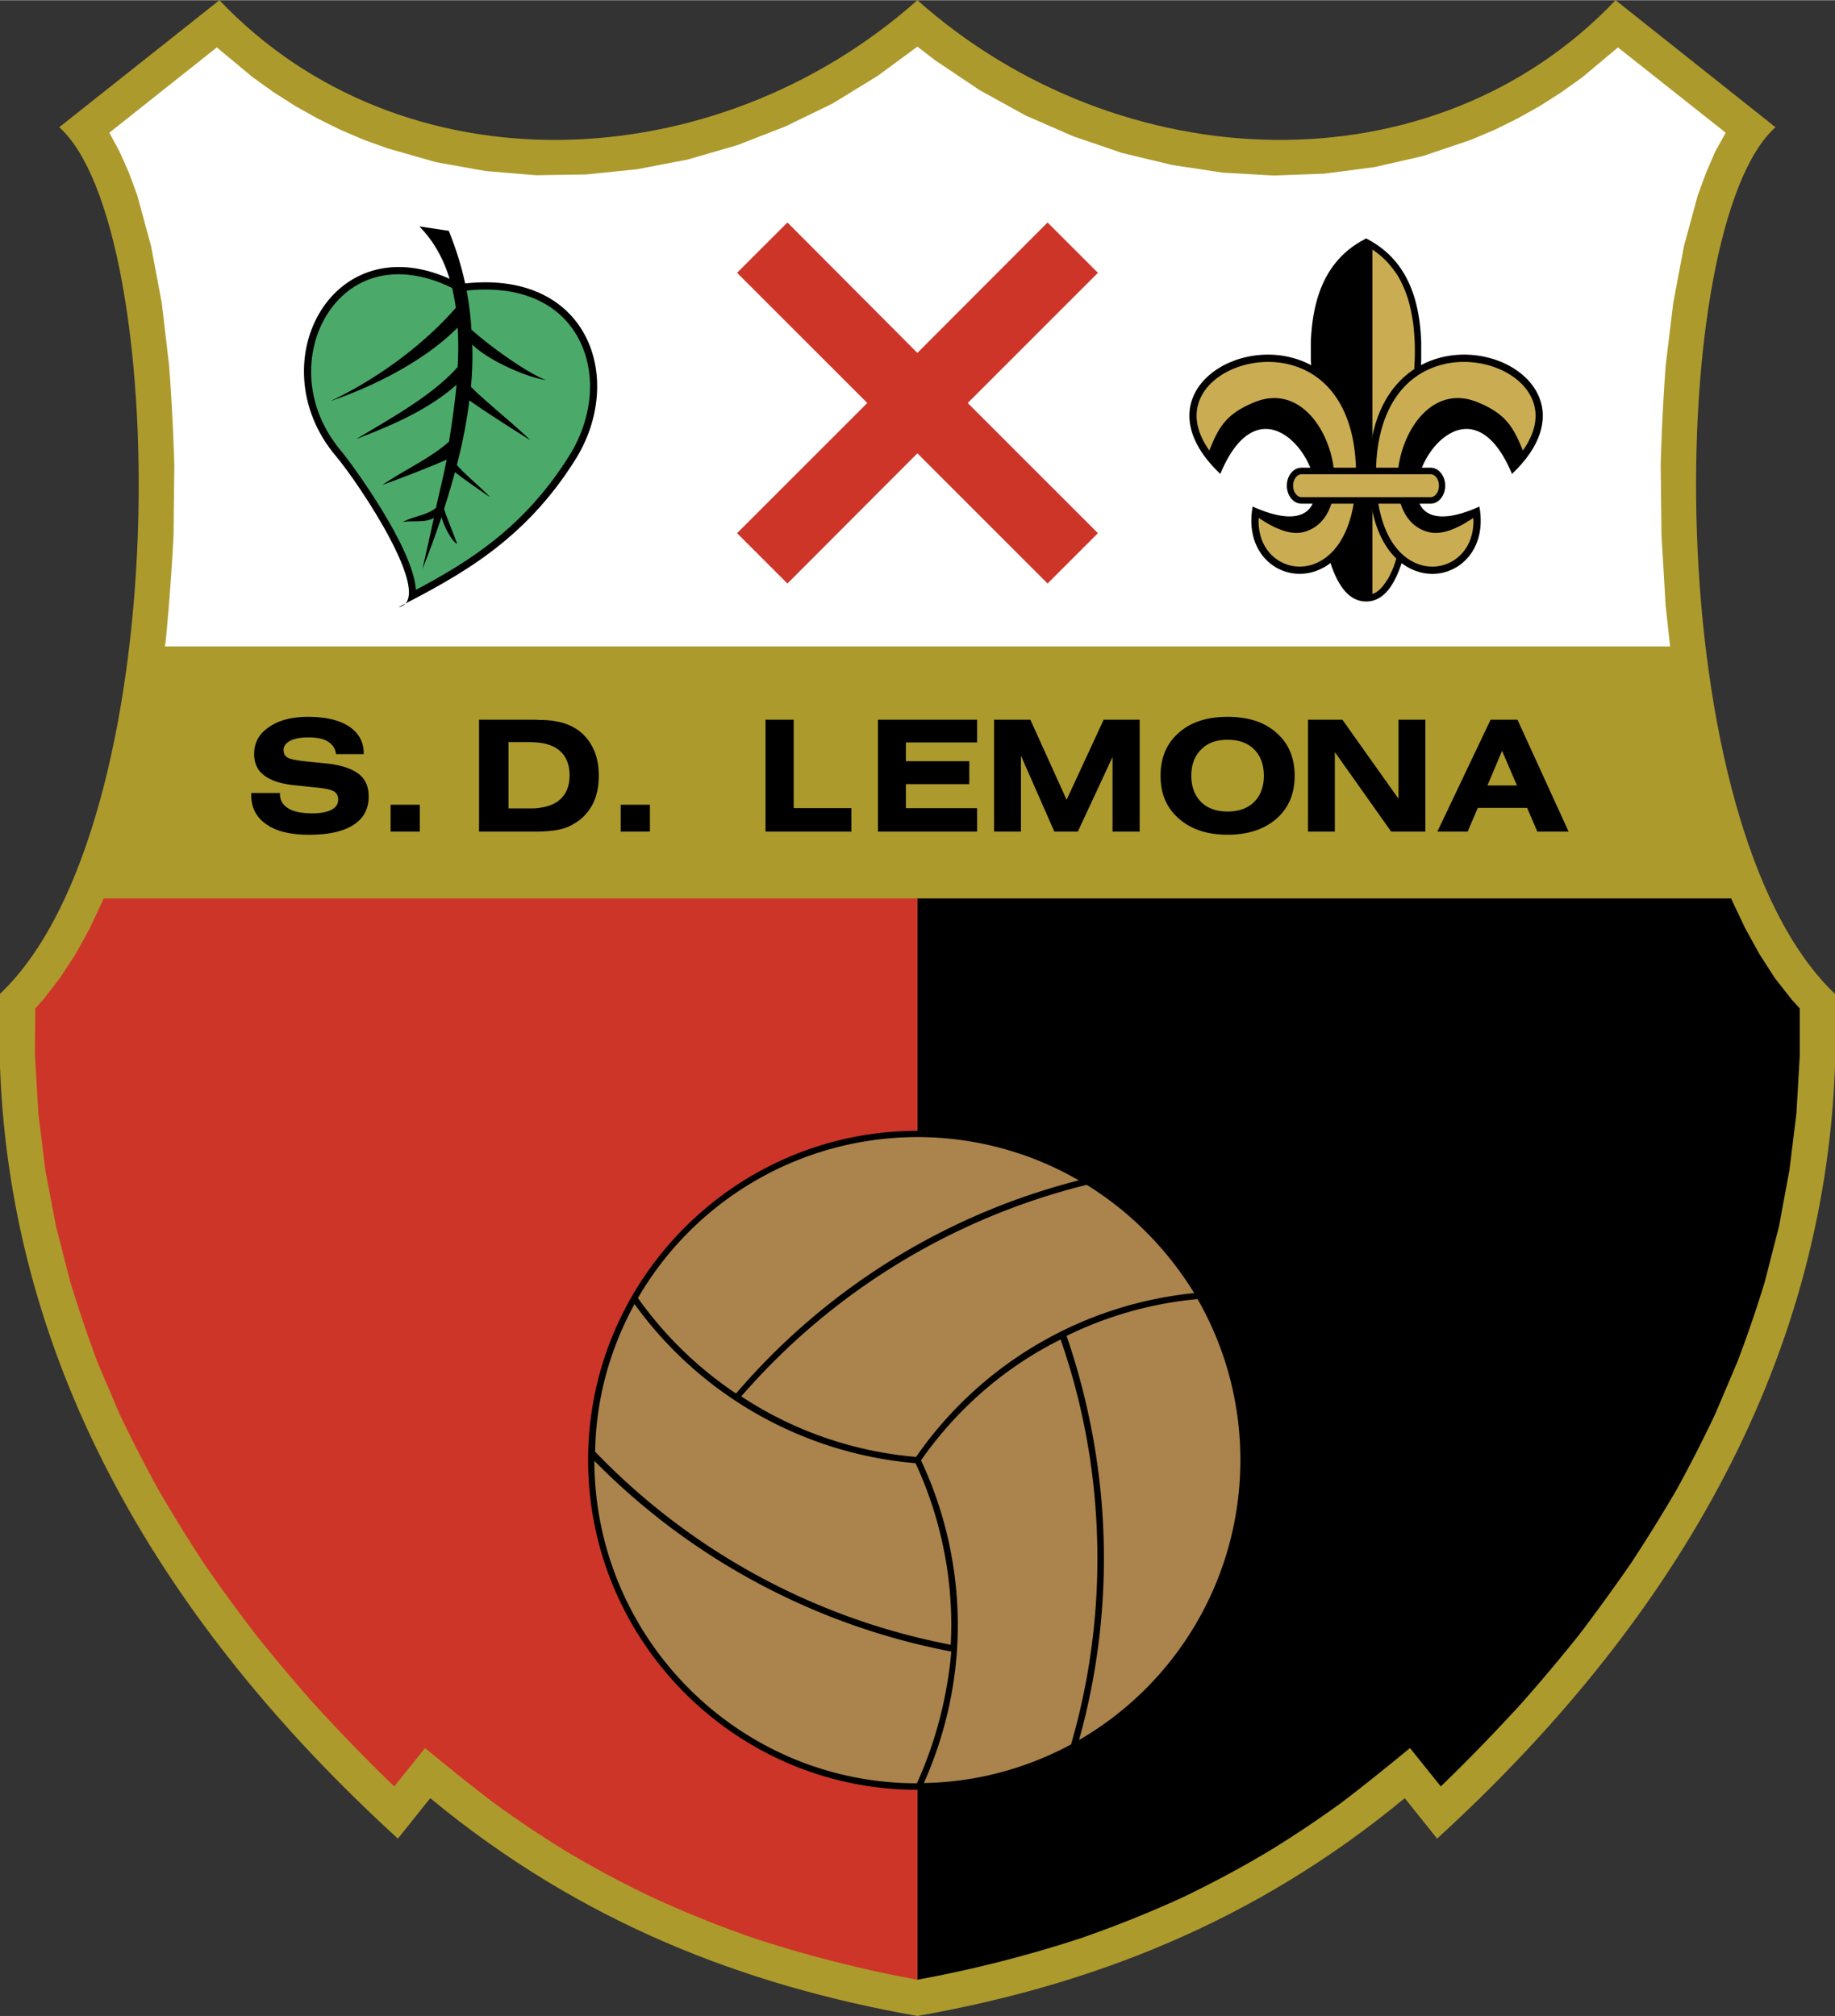
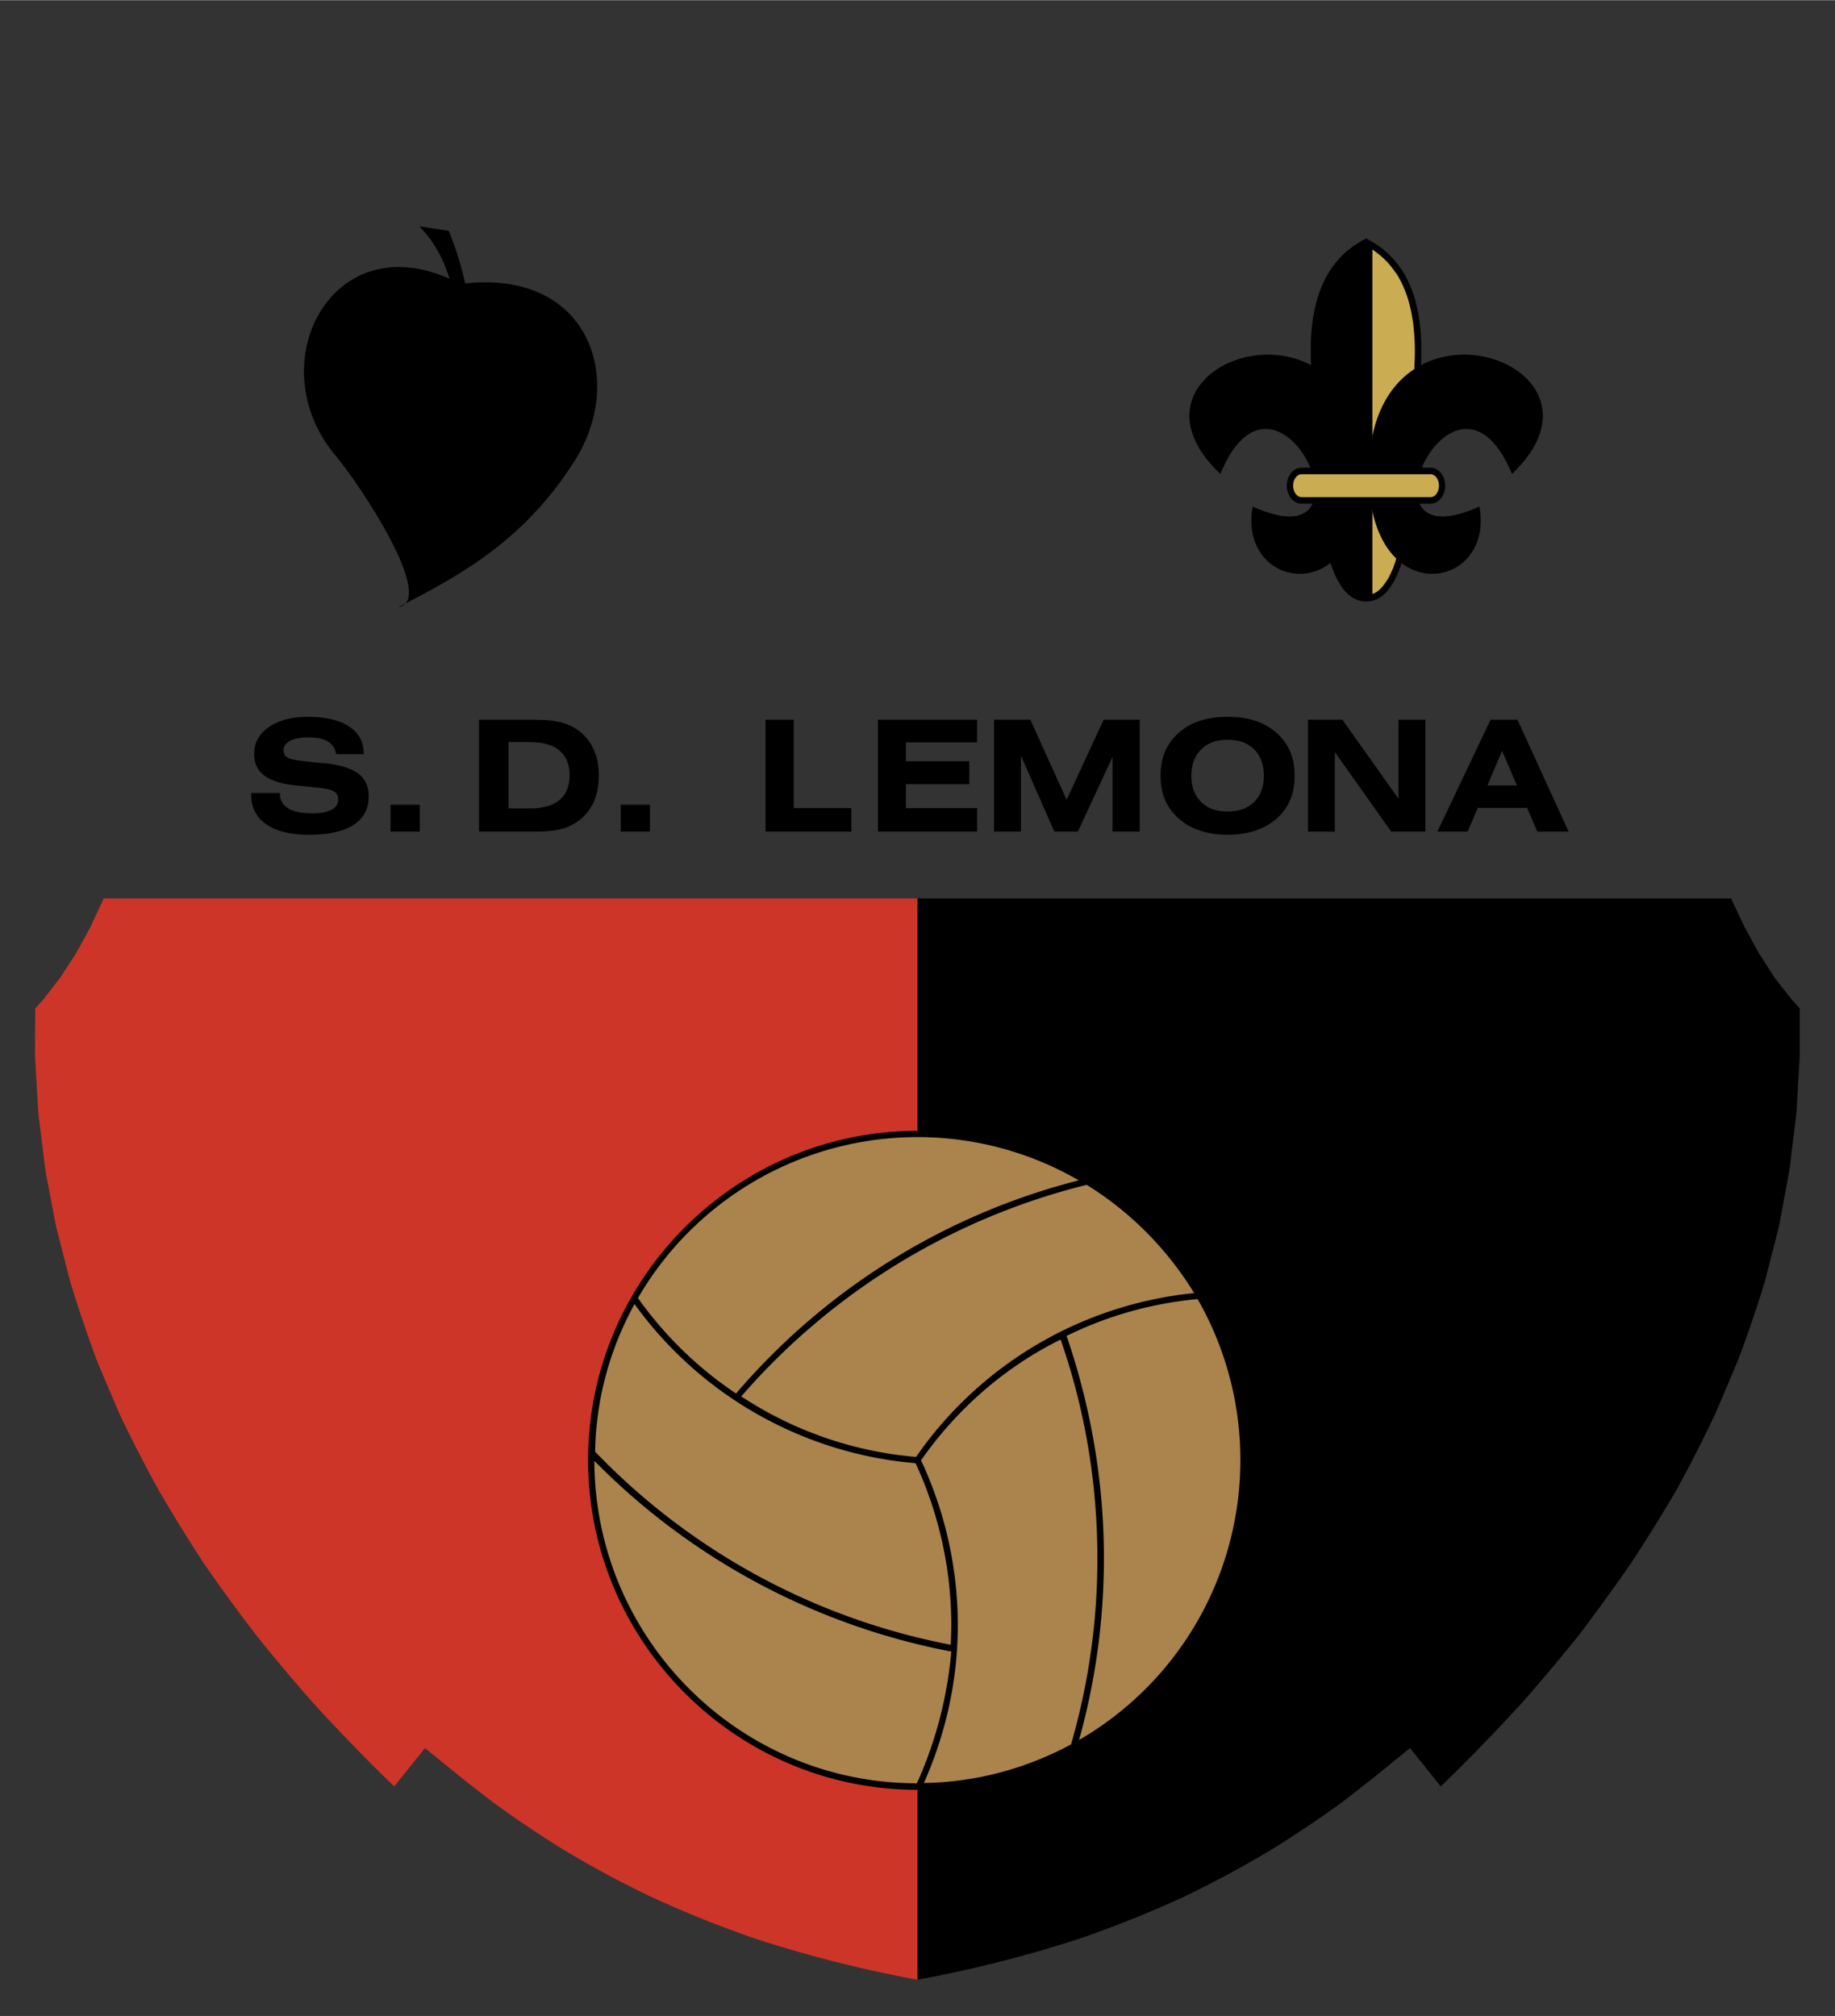
<svg xmlns="http://www.w3.org/2000/svg" width="2275" height="2500" viewBox="0 0 192.068 211.021">
  <rect x="0" y="0" width="192.068" height="211.021" fill="#333333" stroke="none" />
-   <path d="M185.841 13.299L169.101 0c-19.117 20.127-51.86 18.871-73.08 0-21.22 18.871-53.937 20.127-73.053 0L6.199 13.299C17.806 23.623 18.598 86.353 0 104.022v7.619c1.146 31.625 17.287 58.58 41.647 80.81l3.386-4.233c15.785 13.054 32.908 19.608 50.987 22.804 18.079-3.195 35.229-9.75 51.014-22.804l3.387 4.233c24.333-22.23 40.472-49.185 41.647-80.81v-7.51-.109c-18.625-17.669-17.833-80.399-6.227-90.723z" fill="#ad9a2c" />
  <path d="M96.021 94.027v113.199a130.583 130.583 0 0 0 17.096-4.343 120.29 120.29 0 0 0 10.869-4.369c3.086-1.502 6.063-3.086 9.013-4.861a118.342 118.342 0 0 0 7.347-4.916c2.457-1.857 4.833-3.796 7.237-5.762l3.223 4.014c2.921-2.813 5.707-5.708 8.438-8.684a191.098 191.098 0 0 0 6.036-7.183 207.358 207.358 0 0 0 5.407-7.456 172.45 172.45 0 0 0 4.78-7.7 146.123 146.123 0 0 0 4.069-7.975l2.321-5.461a131.902 131.902 0 0 0 2.868-8.385l1.475-5.762 1.092-5.872.738-5.98.354-6.117v-4.861l-.819-.901-1.802-2.294-1.611-2.513-1.475-2.676-1.365-2.867-.109-.273H96.021z" />
  <path d="M96.021 94.027v113.199a132.799 132.799 0 0 1-17.096-4.343 116.687 116.687 0 0 1-10.842-4.369 110.287 110.287 0 0 1-9.04-4.861 118.034 118.034 0 0 1-7.319-4.916c-2.458-1.857-4.833-3.796-7.237-5.762l-3.223 4.014c-2.922-2.813-5.708-5.708-8.438-8.684a191.098 191.098 0 0 1-6.036-7.183 179.4 179.4 0 0 1-5.435-7.456 171.885 171.885 0 0 1-4.752-7.7 146.53 146.53 0 0 1-4.096-7.975l-2.321-5.461a151.905 151.905 0 0 1-2.841-8.385l-1.474-5.762-1.12-5.872-.737-5.98-.355-6.117.027-4.861.819-.901 1.775-2.294 1.639-2.513 1.475-2.676 1.338-2.867.109-.273h85.18z" fill="#cd3529" />
-   <path d="M17.26 67.646h157.548l-.463-4.206-.437-7.401-.083-7.319c.083-3.523.273-6.991.52-10.487l.792-6.527 1.12-5.953 1.448-5.325.874-2.376.956-2.212 1.092-1.966-11.278-8.93-3.714 3.113-2.212 1.584-2.268 1.447-2.348 1.311-2.376 1.175-2.458 1.037-4.998 1.693-5.134 1.174-5.244.683-5.298.191-5.298-.3-5.271-.792-5.243-1.256-5.135-1.748-4.998-2.185-4.806-2.649-4.643-3.113-1.884-1.447-4.151 3.057-4.725 2.895-4.943 2.403-5.052 1.966-5.188 1.502-5.271 1.01-5.298.546-5.298.082-5.271-.437-5.189-.929-5.079-1.447-2.485-.901-2.431-1.037-2.376-1.175-2.348-1.311-2.268-1.447-2.212-1.584-3.741-3.113-11.252 8.93 1.065 1.966.983 2.212.875 2.376 1.447 5.325 1.12 5.953.765 6.527c.273 3.496.438 6.964.547 10.487l-.082 7.319a251.81 251.81 0 0 1-.82 11.087l-.083.522z" fill="#fff" />
-   <path fill="#cd3529" d="M90.777 42.166L77.149 55.793l5.271 5.271 13.601-13.627 13.627 13.627 5.27-5.271-13.627-13.627 13.627-13.627-5.27-5.271-13.627 13.654L82.42 23.268l-5.271 5.271z" />
  <path d="M26.299 82.994h3.004v.109c0 .656.3 1.147.874 1.502s1.448.519 2.54.519c.847 0 1.529-.137 1.994-.382s.683-.601.683-1.065c0-.382-.136-.655-.437-.846-.327-.191-.929-.328-1.857-.41l-2.076-.219c-1.529-.136-2.648-.491-3.359-1.038-.71-.519-1.064-1.284-1.064-2.239 0-1.175.491-2.103 1.529-2.813 1.038-.737 2.403-1.092 4.096-1.092 1.831 0 3.277.328 4.315 1.011 1.011.682 1.529 1.611 1.529 2.812v.082h-2.895c-.082-.574-.355-1.011-.847-1.311-.464-.3-1.146-.437-2.048-.437-.819 0-1.447.109-1.912.355-.464.246-.683.573-.683.983 0 .355.137.601.409.765.247.164.901.3 1.967.41l2.185.219c1.475.164 2.595.546 3.305 1.092s1.038 1.338 1.038 2.349c0 1.311-.519 2.294-1.584 2.977-1.038.683-2.594 1.038-4.642 1.038-1.939 0-3.441-.355-4.479-1.092-1.038-.71-1.584-1.721-1.584-3.031v-.248zM61.992 78.133c-.491-.901-1.146-1.584-2.021-2.048a5.41 5.41 0 0 0-1.693-.574c-.464-.109-1.064-.164-1.856-.164-.301-.028-.628-.028-.983-.028h-5.298v11.716h6.281c.792-.027 1.393-.082 1.856-.164.628-.109 1.202-.3 1.693-.601.874-.464 1.529-1.147 2.021-2.021.465-.874.683-1.912.683-3.059 0-1.173-.218-2.183-.683-3.057zm-3.44 5.598c-.519.437-1.229.71-2.13.819-.301.055-.601.055-.929.055h-2.267v-6.937h2.267c.328 0 .628.027.929.055.901.109 1.611.382 2.13.819.71.601 1.065 1.475 1.065 2.594 0 1.148-.355 1.994-1.065 2.595zM80.126 87.036V75.319h2.95v9.259h6.035v2.458zM91.896 87.036V75.319h10.378v2.377h-7.455v1.966h6.636v2.403h-6.636v2.513h7.455v2.458zM104.049 87.036V75.319h3.797l3.796 8.385 3.878-8.385h3.769v11.717h-2.841v-7.811l-3.632 7.811h-2.458l-3.496-7.948v7.948zM133.599 76.685c-1.256-1.12-2.95-1.666-5.107-1.666-2.13 0-3.851.546-5.107 1.666-1.283 1.12-1.911 2.622-1.911 4.506s.628 3.359 1.911 4.479c1.257 1.12 2.977 1.693 5.107 1.693 2.157 0 3.851-.574 5.134-1.693 1.256-1.12 1.885-2.594 1.885-4.479s-.629-3.386-1.912-4.506zm-2.322 7.237c-.683.683-1.611 1.01-2.786 1.01s-2.104-.328-2.785-1.01c-.656-.656-1.011-1.584-1.011-2.731 0-1.174.355-2.103 1.038-2.758.655-.683 1.584-1.01 2.759-1.01s2.103.327 2.786 1.01c.655.655 1.01 1.584 1.01 2.758 0 1.147-.355 2.076-1.011 2.731zM136.903 87.036V75.319h3.605l5.871 8.276v-8.276h2.813v11.717h-3.578l-5.898-8.33v8.33zM158.833 75.319h-2.813l-5.572 11.716h3.168l1.065-2.485H159.843l1.065 2.485h3.277l-5.352-11.716zm-1.584 6.883h-1.557l1.53-3.632.027.082 1.529 3.55h-1.529zM40.883 84.223h3.058v2.813h-3.058zM64.969 84.223h3.059v2.813h-3.059zM130.513 152.824c0-18.979-15.485-34.464-34.492-34.464-18.98 0-34.464 15.485-34.464 34.464 0 19.008 15.484 34.52 34.464 34.52 19.007 0 34.492-15.511 34.492-34.52z" />
  <path d="M112.925 123.548a33.724 33.724 0 0 0-16.905-4.533 33.839 33.839 0 0 0-29.249 16.85 39.705 39.705 0 0 0 10.269 9.995 69.905 69.905 0 0 1 35.967-22.339l-.082.027z" fill="#ab834d" />
  <path d="M113.744 124.013a70.14 70.14 0 0 0-36.157 22.147 39.19 39.19 0 0 0 18.297 6.336 40.284 40.284 0 0 1 29.112-17.15c-2.813-4.588-6.663-8.493-11.252-11.333z" fill="#ab834d" />
  <path d="M112.952 182.127a33.862 33.862 0 0 0 16.877-29.303 33.826 33.826 0 0 0-4.479-16.85 39.253 39.253 0 0 0-13.709 3.851c2.567 7.511 3.905 15.375 3.905 23.268a70.79 70.79 0 0 1-2.594 19.008v.026z" fill="#ab834d" />
  <path d="M112.105 182.592a69.655 69.655 0 0 0 2.758-19.5c0-7.783-1.283-15.54-3.851-22.885-5.844 2.895-10.842 7.264-14.61 12.644a40.677 40.677 0 0 1 3.851 17.233c0 5.708-1.229 11.333-3.55 16.549 5.407-.082 10.706-1.502 15.457-4.069l-.055.028z" fill="#ab834d" />
  <path d="M99.516 172.16a69.837 69.837 0 0 1-37.223-20.208c.082-5.462 1.53-10.733 4.124-15.458a40.46 40.46 0 0 0 29.412 16.659 40.367 40.367 0 0 1 3.742 16.932c0 .683-.028 1.337-.055 2.021v.054z" fill="#ab834d" />
  <path d="M95.966 186.662c-18.571 0-33.7-15.103-33.755-33.755a71.153 71.153 0 0 0 37.36 19.964c-.41 4.697-1.611 9.395-3.578 13.736l-.027.055z" fill="#ab834d" />
  <path d="M142.993 24.934c-3.305 1.693-5.571 4.833-5.79 10.869v1.856c.019.173.027.361.038.552-7.144-3.825-17.88 2.842-9.957 10.943.142.146.289.293.443.44 3.939-9.49 10.05-2.403 9.936 1.855-.067 2.229-1.847 3.68-6.549 1.558-1.084 5.888 4.354 8.811 8.145 5.916.823 2.501 2.006 4.025 3.734 4.025 4.889 0 5.408-12.29 5.735-24.497 0-.273.028-.546.028-.82V35.83c-.192-6.063-2.486-9.203-5.763-10.896z" />
  <path d="M146.215 28.703c.219.355.41.71.574 1.064.191.411.354.82.491 1.229.164.465.273.929.383 1.393.109.519.191 1.038.273 1.584.055.573.109 1.174.136 1.748.027.682.027 1.338 0 1.993-.055.984-.055 1.994-.082 3.005a243.62 243.62 0 0 1-.355 7.729c-.082 1.338-.219 2.676-.355 4.014l-.246 1.831a67.495 67.495 0 0 1-.437 2.485l-.383 1.447-.191.656-.219.601-.246.546-.246.492-.273.409-.273.383-.273.3-.273.246-.301.191-.273.109v-36.05c.3.19.574.409.847.627.273.246.546.492.792.764.246.301.492.574.71.902l.22.302z" fill="#caac53" />
  <path d="M143.266 49.512c-.054 14.529 13.218 12.398 11.58 3.496-4.693 2.122-6.47.671-6.536-1.558-.113-4.259 5.993-11.346 9.95-1.856 12.398-11.77-14.939-20.891-14.994-.082z" />
-   <path d="M149.547 55.684c-6.473-1.611-2.622-16.768 5.106-13.6 3.027 1.23 3.771 2.686 4.747 5.058.875-1.241 1.327-2.468 1.327-3.631 0-.756-.188-1.485-.569-2.173-1.484-2.682-5.607-4.115-9.19-3.194-4.397 1.129-6.928 5.273-6.944 11.372-.017 4.651 1.414 8.042 3.926 9.304 1.476.741 3.186.605 4.464-.353 1.182-.887 1.812-2.294 1.812-3.971 0-.095-.015-.196-.026-.295-1.653 1.11-3.246 1.817-4.653 1.483zM131.305 42.084c7.728-3.168 11.579 11.989 5.107 13.6-1.383.334-2.994-.374-4.653-1.485-.012.1-.026.201-.026.296 0 1.677.63 3.084 1.813 3.971 1.277.958 2.988 1.094 4.463.353 2.513-1.262 3.943-4.653 3.925-9.305-.016-6.099-2.547-10.244-6.946-11.372-3.58-.918-7.696.514-9.176 3.191a4.43 4.43 0 0 0-.566 2.167c0 1.165.453 2.395 1.333 3.638.956-2.37 1.7-3.825 4.726-5.054z" fill="#caac53" />
  <path d="M136.22 48.938h13.519c.847 0 1.529.847 1.529 1.885s-.683 1.884-1.529 1.884H136.22c-.846 0-1.529-.847-1.529-1.884-.001-1.037.683-1.885 1.529-1.885z" />
  <path d="M136.22 49.622h13.519c.492 0 .875.546.875 1.202 0 .655-.383 1.201-.875 1.201H136.22c-.463 0-.873-.546-.873-1.201 0-.657.409-1.202.873-1.202z" fill="#caac53" />
  <path d="M48.174 29.712c-13.108-6.991-21.302 8.193-13.026 17.998 2.403 2.84 10.596 15.074 6.554 15.839 6.336-3.304 13.109-6.854 18.489-15.403 5.379-8.52 1.392-20.208-12.017-18.434z" />
-   <path d="M60.177 34.772c-2.24-3.498-6.467-5.027-11.903-4.308l-.241.032-.215-.115c-5.093-2.716-9.917-2.132-12.905 1.563-1.453 1.797-2.349 4.275-2.349 6.954 0 2.735.935 5.679 3.164 8.32 1.004 1.188 7.538 10.073 7.804 14.511 5.648-3.012 11.334-6.546 16.019-13.989 1.465-2.32 2.206-4.883 2.206-7.319-.003-2.044-.525-4-1.58-5.649z" fill="#4baa69" />
  <path d="M47.71 32.198c-.465-3.387-1.639-6.309-3.823-8.521l3.086.464c1.42 3.522 2.157 6.8 2.375 10.35 2.212 1.967 6.036 4.643 7.811 5.271-1.83-.219-5.953-1.966-7.729-3.714a34.24 34.24 0 0 1-.136 4.424c1.256 1.311 4.779 4.151 6.227 5.599-1.393-.874-4.889-3.086-6.391-4.179a51.435 51.435 0 0 1-1.311 6.746c.546.737 2.895 2.703 3.468 3.386-.655-.437-3.059-2.103-3.659-2.621a102.666 102.666 0 0 1-1.147 3.851c.3.983 1.065 2.786 1.365 3.659-.382-.136-1.202-1.366-1.639-2.786a101.868 101.868 0 0 1-1.994 5.435c.41-1.803.819-3.605 1.202-5.38-.819.546-2.158.273-3.25.437 1.092-.601 2.513-.683 3.468-1.475.356-1.639.819-3.469 1.12-5.052-1.256.573-4.288 1.775-6.718 2.649 2.293-1.584 5.024-2.786 6.964-4.533.327-2.048.601-4.042.792-5.954-3.25 2.895-7.729 4.615-10.487 5.68 3.332-2.021 7.947-4.506 10.597-7.538.082-1.42.082-2.813 0-4.124-3.359 3.386-8.576 6.09-13.328 7.701 4.179-1.965 9.314-5.379 13.137-9.775z" />
</svg>